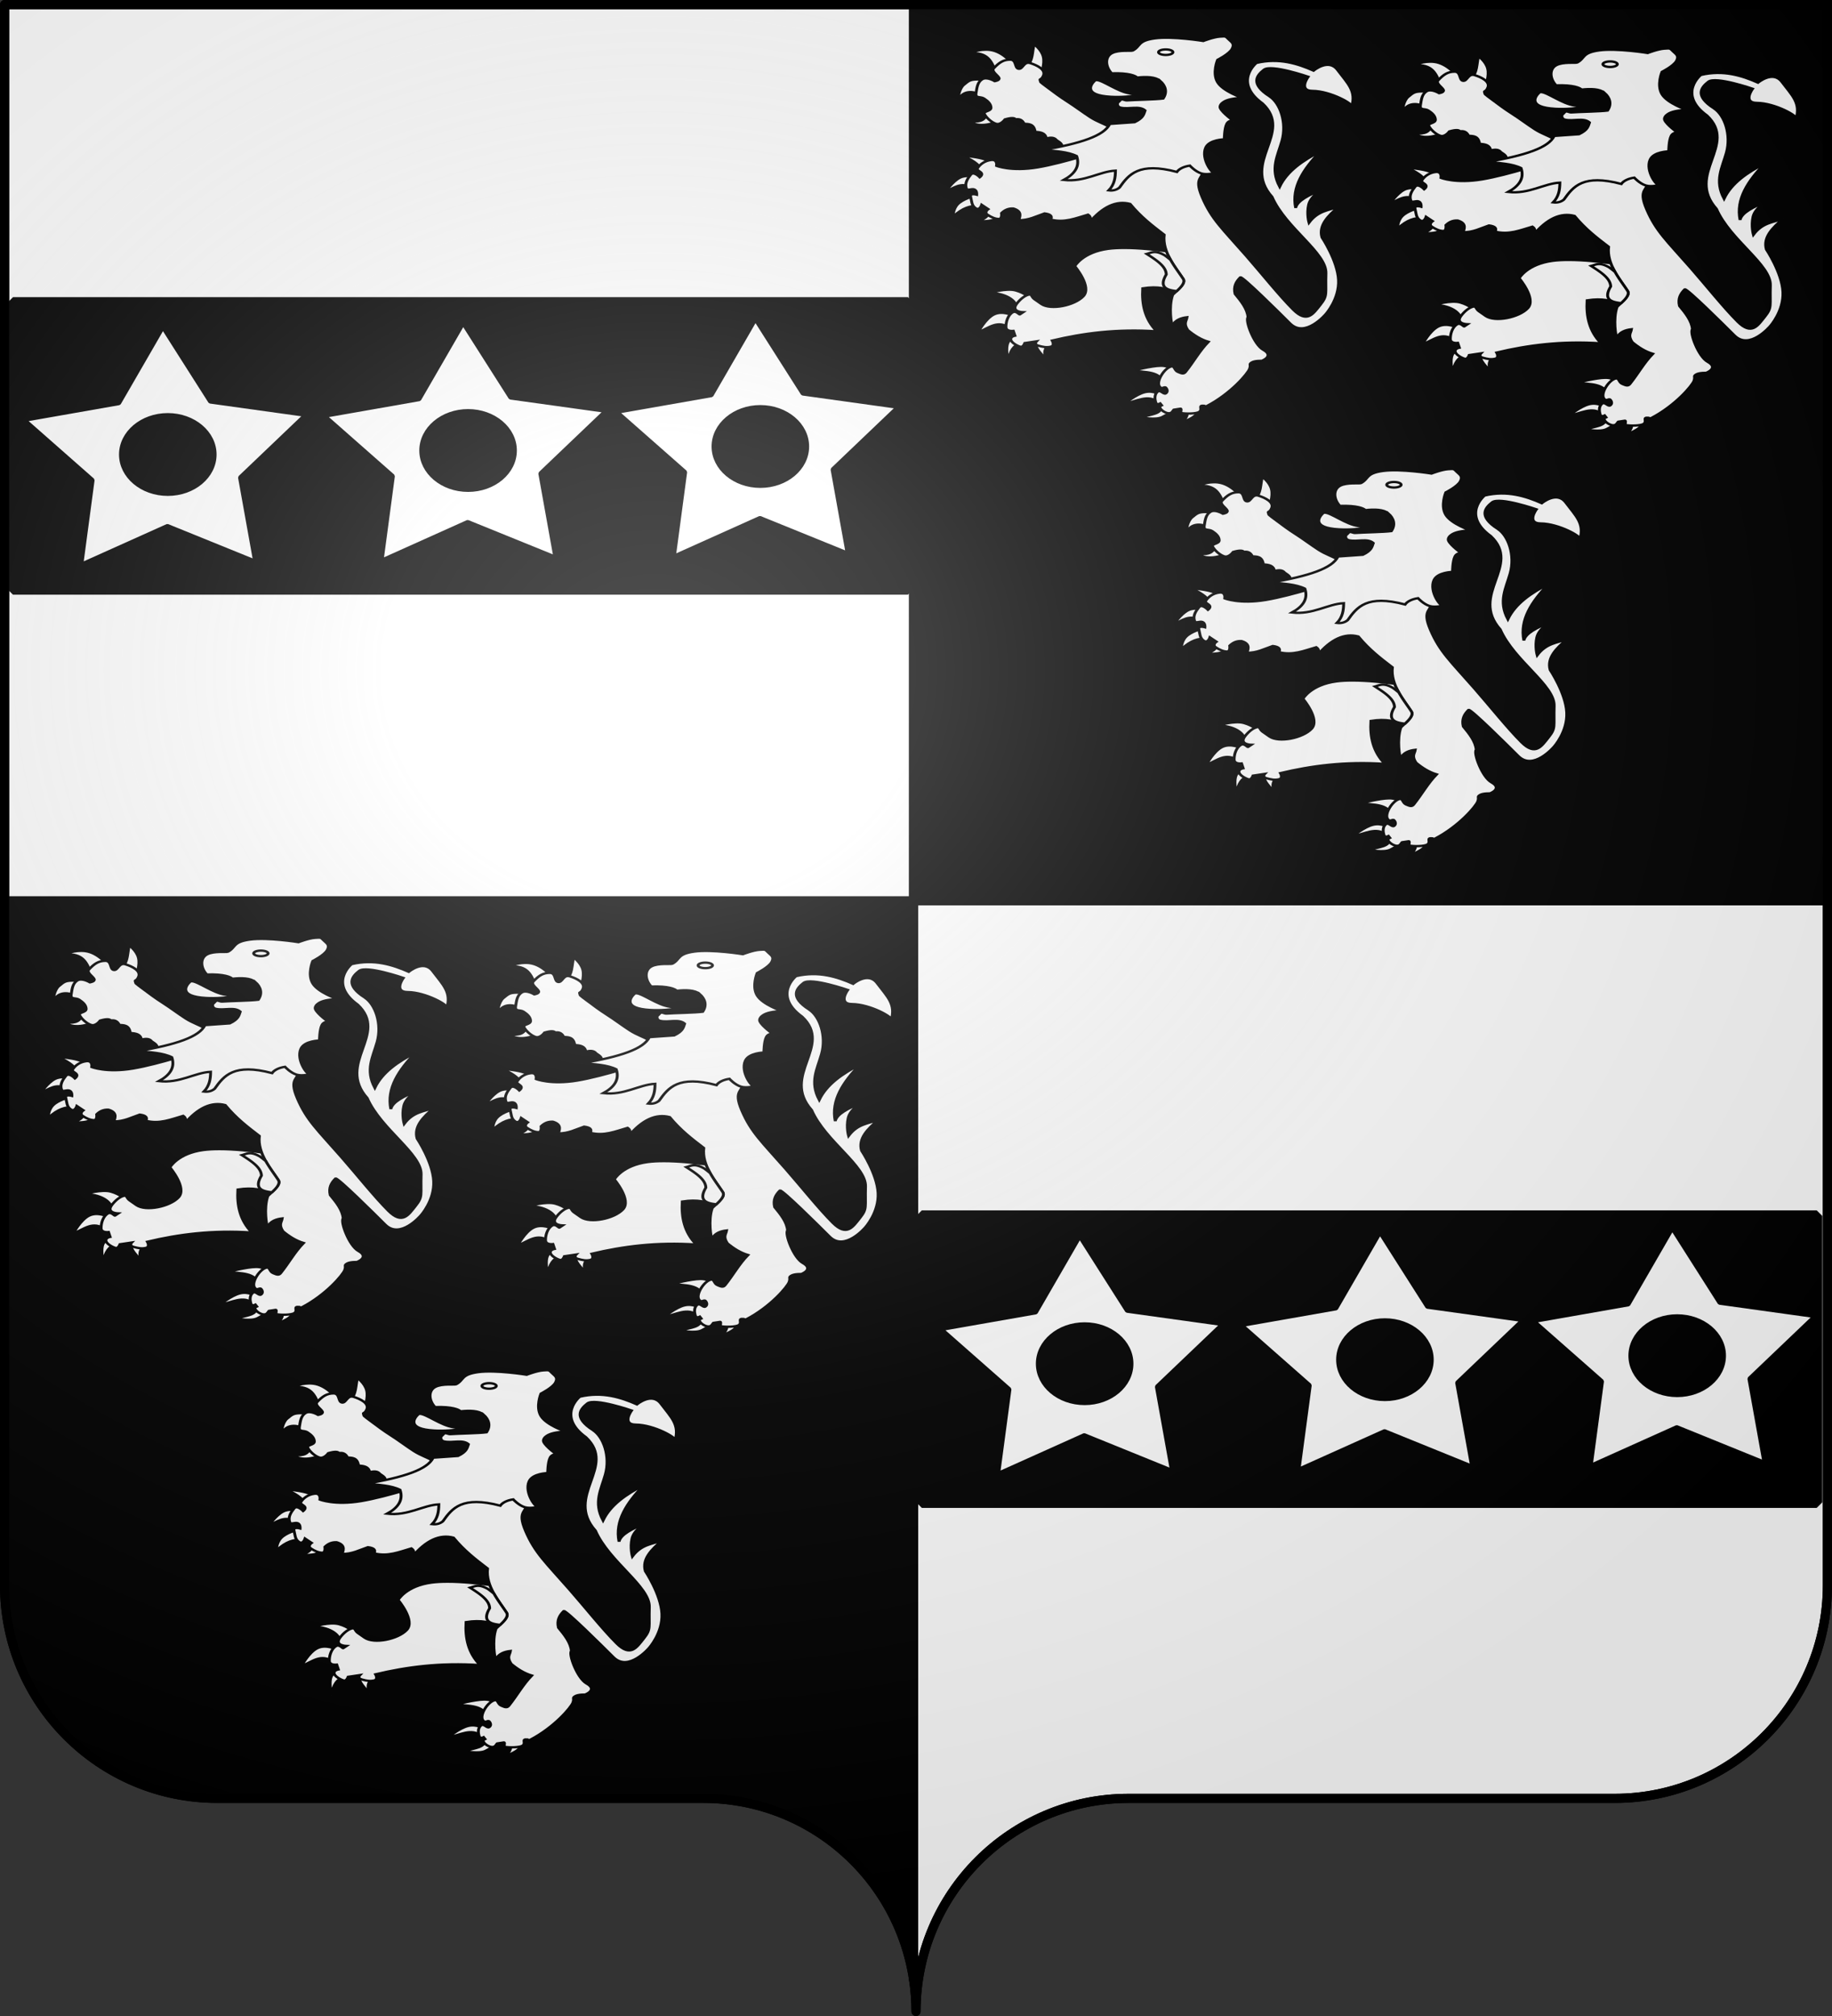
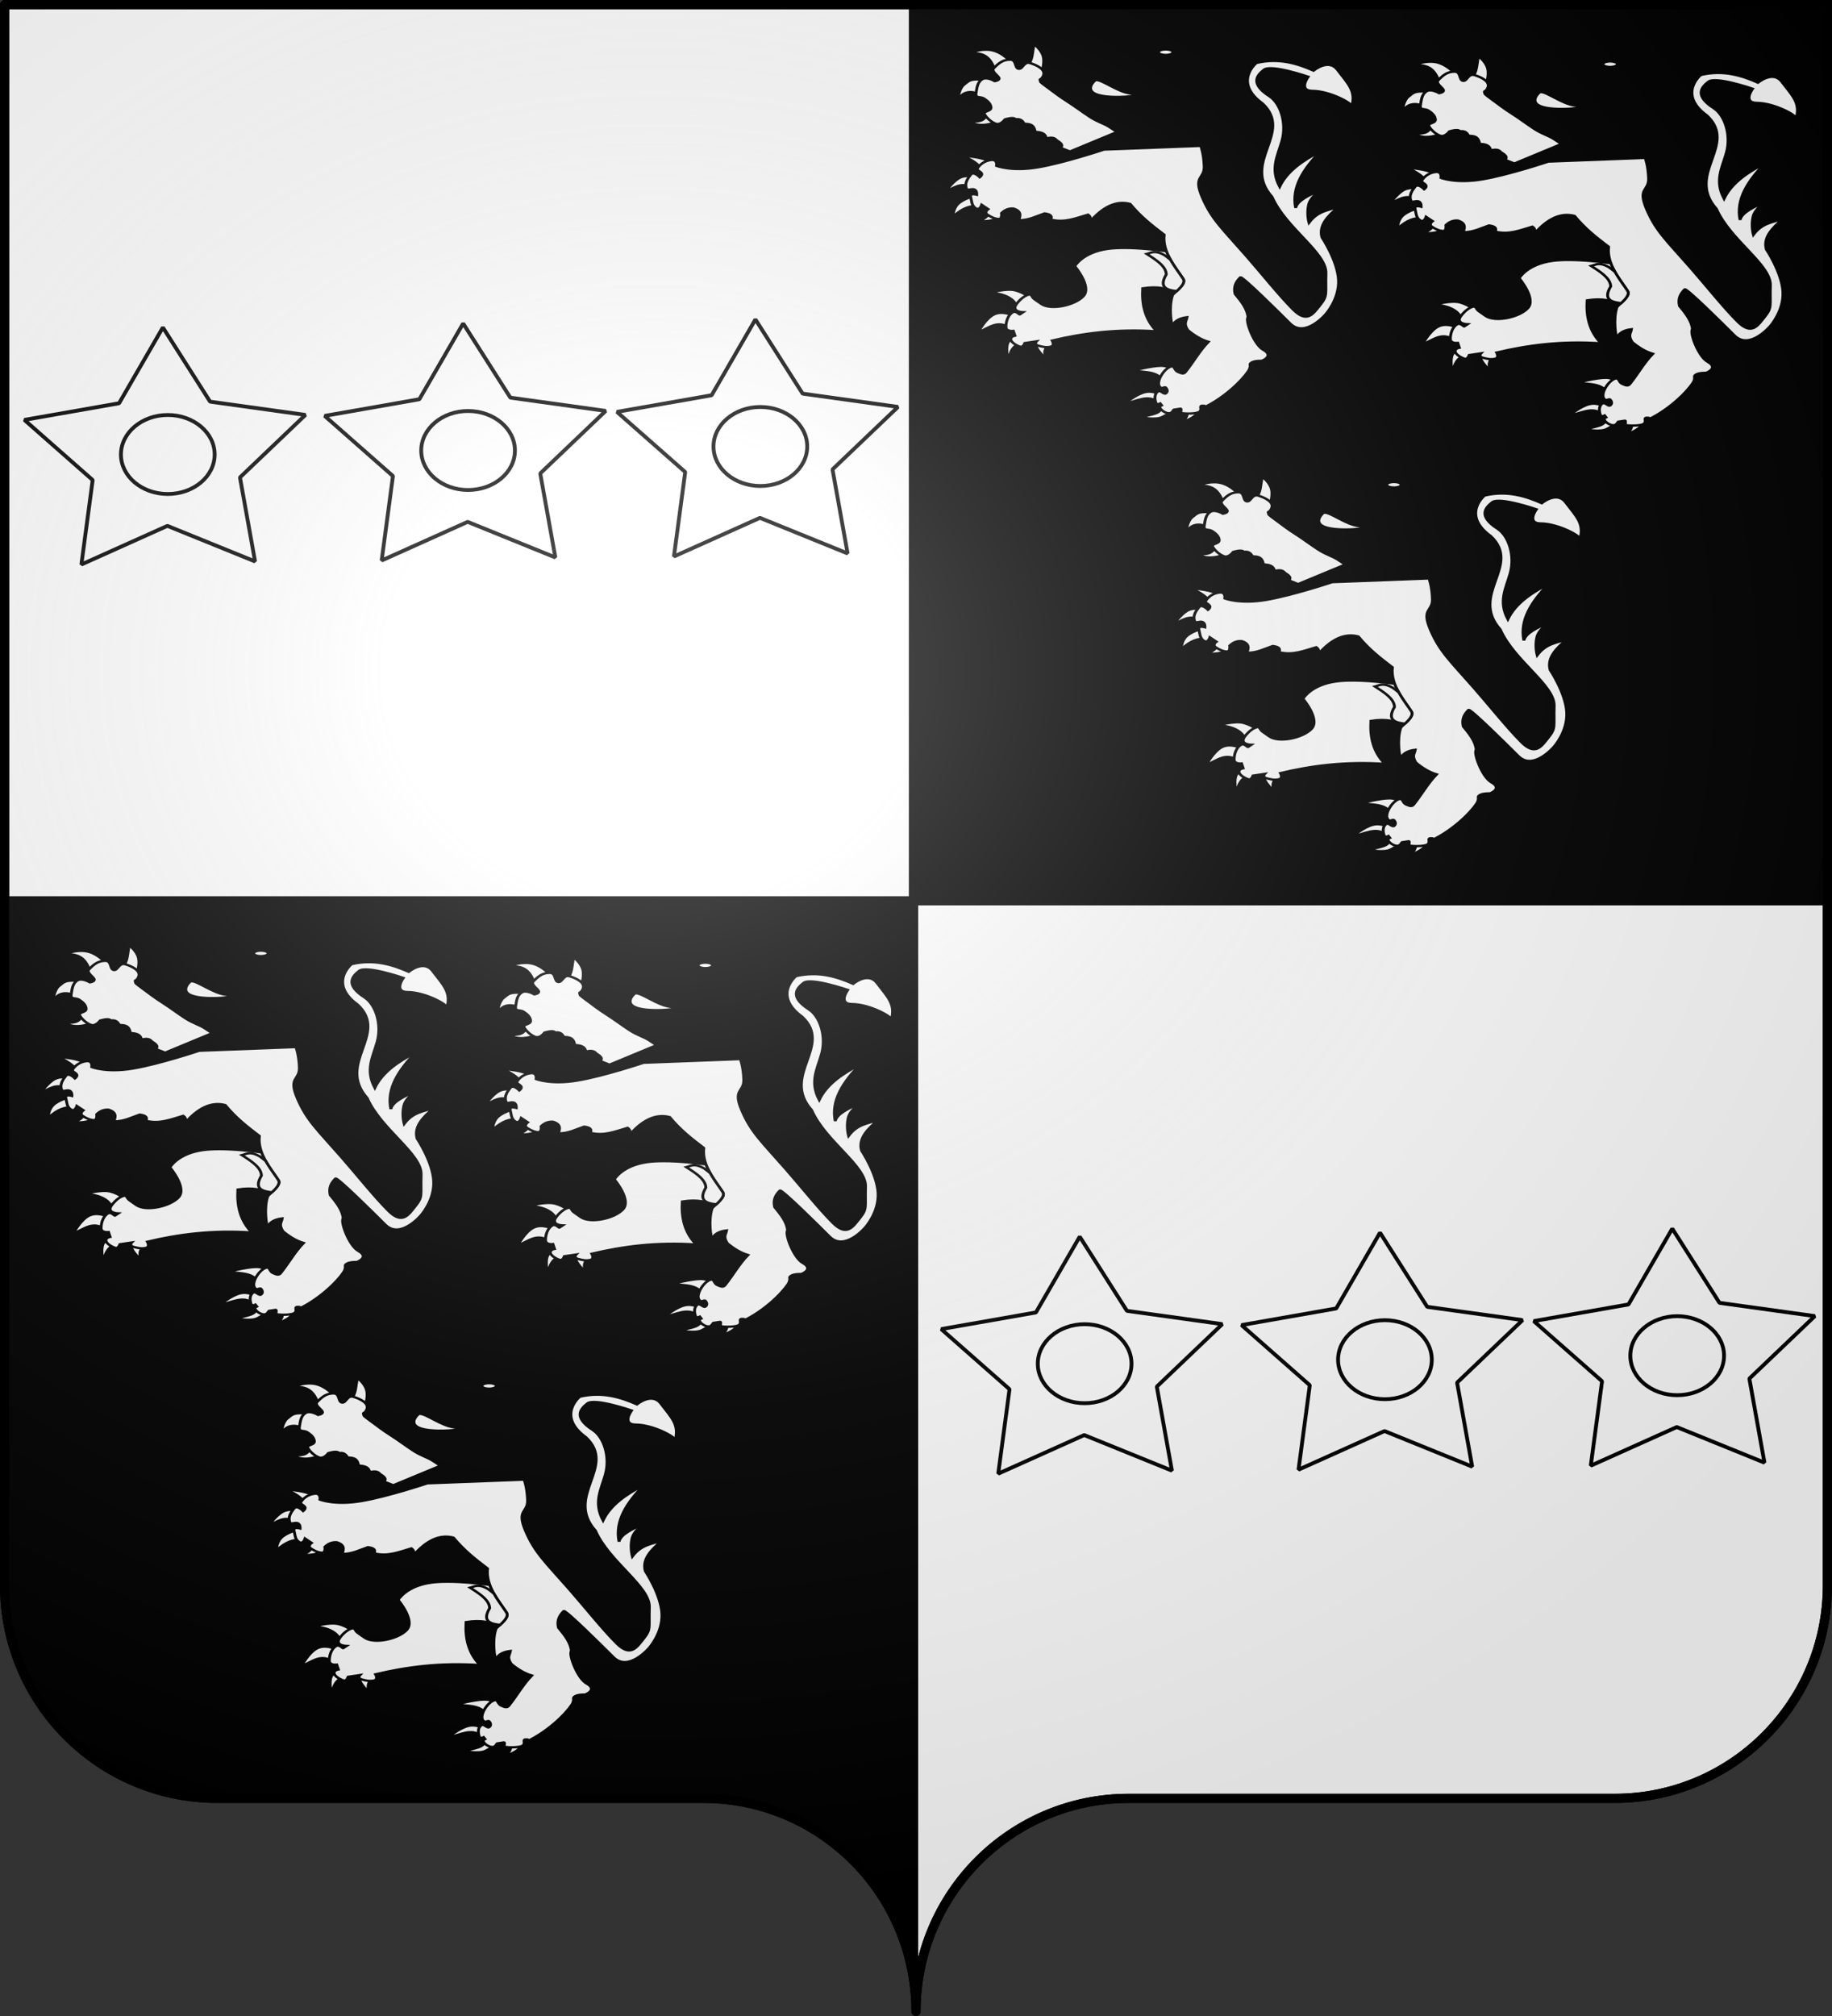
<svg xmlns="http://www.w3.org/2000/svg" xmlns:xlink="http://www.w3.org/1999/xlink" width="600" height="660" version="1.0">
  <rect width="100%" height="100%" fill="#333333" stroke="none" />
  <desc>Flag of Canton of Valais (Wallis)</desc>
  <defs>
    <radialGradient xlink:href="#a" id="k" cx="285.186" cy="200.448" r="300" fx="285.186" fy="200.448" gradientTransform="matrix(1.551 0 0 1.35 -227.894 -51.264)" gradientUnits="userSpaceOnUse" />
    <linearGradient id="a">
      <stop offset="0" style="stop-color:white;stop-opacity:.314" />
      <stop offset=".19" style="stop-color:white;stop-opacity:.251" />
      <stop offset=".6" style="stop-color:#6b6b6b;stop-opacity:.125" />
      <stop offset="1" style="stop-color:black;stop-opacity:.125" />
    </linearGradient>
  </defs>
  <path d="M1.5 294.906V519c0 38.504 31.21 69.75 69.656 69.75h159.188c34.928 0 63.868 25.784 68.875 59.375V294.906z" style="fill:#000;fill-opacity:1;fill-rule:nonzero;stroke:#000;stroke-width:3;stroke-linecap:round;stroke-linejoin:round;stroke-miterlimit:4;stroke-dashoffset:0;stroke-opacity:1" />
  <path d="M299.219 294.906v353.219c.504 3.384.781 6.851.781 10.375 0-38.504 31.21-69.75 69.656-69.75h159.188c38.447 0 69.656-31.246 69.656-69.75V294.906z" style="fill:#fff;fill-opacity:1;fill-rule:nonzero;stroke:#000;stroke-width:3;stroke-linecap:round;stroke-linejoin:round;stroke-miterlimit:4;stroke-dashoffset:0;stroke-opacity:1;stroke-dasharray:none" />
  <path d="M1.5 1.5v293.406h297.719V1.5z" style="fill:#fff;fill-opacity:1;fill-rule:nonzero;stroke:#000;stroke-width:3;stroke-linecap:round;stroke-linejoin:round;stroke-miterlimit:4;stroke-dashoffset:0;stroke-opacity:1" />
  <path d="M299.219 1.5v293.406H598.5V1.5z" style="fill:#000;fill-rule:evenodd;stroke:#000;stroke-width:3;stroke-linecap:butt;stroke-linejoin:miter;stroke-opacity:1" />
-   <path id="d" d="M4.253 99.104h293.081v93.771H4.253z" style="opacity:1;fill:#000;fill-opacity:1;fill-rule:nonzero;stroke:#000;stroke-width:3.639;stroke-linecap:round;stroke-linejoin:bevel;stroke-miterlimit:4;stroke-dasharray:none;stroke-dashoffset:0;stroke-opacity:1" />
  <use xlink:href="#d" width="600" height="660" transform="translate(297.654 298.965)" />
  <path id="e" d="M53.346 107.206 39 132.018l-31.014 5.45 22.367 19.69-3.697 27.647 28.163-12.646 28.72 11.65-4.948-27.507 21.45-20.464-31.237-4.348zm1.612 28.656c8.47 0 15.347 5.798 15.347 12.939 0 7.14-6.877 12.927-15.347 12.927s-15.347-5.786-15.347-12.927c0-7.14 6.878-12.94 15.347-12.94z" style="opacity:1;fill:#fff;fill-opacity:1;fill-rule:nonzero;stroke:#000;stroke-width:1.255;stroke-linecap:round;stroke-linejoin:bevel;stroke-miterlimit:4;stroke-dasharray:none;stroke-dashoffset:0;stroke-opacity:1" />
  <use xlink:href="#e" id="f" width="600" height="660" x="0" y="0" transform="translate(98.344 -1.311)" />
  <use xlink:href="#f" id="g" width="600" height="660" x="0" y="0" transform="translate(95.721 -1.311)" />
  <use xlink:href="#e" width="600" height="660" transform="translate(300.276 297.654)" />
  <use xlink:href="#f" width="600" height="660" transform="translate(300.276 297.654)" />
  <use xlink:href="#g" width="600" height="660" transform="translate(300.276 297.654)" />
  <g id="h" style="fill:#fff">
    <path d="M63.415 130.965c-10.009 7.545-24.988 8.849-30.912 1.406 0 0 10.062 2.355 14.613-3.092 6.175-7.391 6.4-10.884 7.306-9.273zM44.305 99.21c-8.763-6.845-19.332-6.062-23.605 5.059-1.132-.425.478-13.93 5.34-18.828 4.998-5.038 6.322-6.815 13.77-7.026 7.446-.21 16.86 4.215 16.86 4.215zM59.48 68.298c-4.595-12.573-7.769-25.738-27.54-23.605 0 0 9.869-6.229 21.358-4.496 14.197 2.14 24.64 19.381 23.886 19.67zM92.078 60.71c5.989-5.72 5.351-18.067 7.307-27.82 0 0 7.658 6.674 9.555 16.018s-1.968 21.358-1.968 21.358z" style="fill:#fff;fill-opacity:1;fill-rule:evenodd;stroke:#000;stroke-width:3;stroke-linecap:butt;stroke-linejoin:miter;stroke-miterlimit:4;stroke-dasharray:none;stroke-opacity:1;display:inline" transform="matrix(.314 0 0 .253 307.469 6.162)" />
    <path d="m136.76 171.713-9.835-4.848c3.567-3.799-.505-6.834-4.216-9.905-2.202-3.65-6.235-3.686-10.678-2.108-.64-6.972-5.698-8.264-11.522-8.571-1.298-10.633-6.61-10.024-11.522-10.538-1.979-5.43-5.563-6.455-8.852-5.62-1.083-1.963-4.041-2.52-11.1 0 0 0-4.496 7.727-9.555 5.62s-9.976-8.15-11.802-12.365c-1.827-4.215 6.885-3.372 6.744-8.43-.14-5.059-3.513-8.712-7.306-11.803s-9.274.28-8.29-7.026c.983-7.306 1.44-13.98 6.322-17.844 4.883-3.864 13.208 2.388 13.208 2.388s5.445-.983 4.444-4.18-8.448-8.606-5.568-12.4c5.761-7.587 10.117-11.17 17.142-11.24 7.026-.07 4.426 10.889 8.852 11.802S88.46 54.6 95.451 57.34s16.1 8.217 13.77 15.737c-1.981 6.388-4.326 4.169-3.556 6.447 1.076 3.184-1.918.37 9.457 10.835 4.833 4.447 11.5 10.771 19.128 16.76s16.383 14.194 23.916 20.225c7.533 6.03 14.686 8.482 19.676 12.517 4.99 4.034 8.096 6.561 8.096 6.561z" style="fill:#fff;fill-opacity:1;fill-rule:evenodd;stroke:#000;stroke-width:3;stroke-linecap:butt;stroke-linejoin:miter;stroke-miterlimit:4;stroke-dasharray:none;stroke-opacity:1;display:inline" transform="matrix(.314 0 0 .253 307.469 6.162)" />
    <path d="M81.689 378.002c1.088-14.822-14.085-23.326-28.813-23.249 0 0 17.586-6.805 27.62-3.18 10.035 3.627 13.712 9.34 13.712 9.34zM74.138 400.258c-13.07-11.426-21.685.105-32.986 5.166 0 0 7.352-17.436 16.294-22.851s19.474 1.192 19.474 1.192zM84.073 420.328c-5.28 2.459-9.801 7.955-11.922 23.05 0 0-2.186-14.01-.795-21.46 1.39-7.452 6.359-8.347 6.359-8.347zM114.277 422.712c-4.496 4.583-4.907 10.917-1.987 18.679 0 0-7.948-10.234-9.935-15.5-1.987-5.265 1.987-5.563 1.987-5.563z" style="fill:#fff;fill-opacity:1;fill-rule:evenodd;stroke:#000;stroke-width:3;stroke-linecap:butt;stroke-linejoin:miter;stroke-miterlimit:4;stroke-dasharray:none;stroke-opacity:1;display:inline" transform="matrix(.314 0 0 .253 307.469 6.162)" />
    <path d="M193.118 296.464c-5.848.001-11.483.341-16.462 1.158-26.556 4.356-34.833 22.47-34.833 22.47s18.115 26.553 8.982 38.778-34.157 18.494-43.847 10.108l-7.292-6.322c-3.565-3.084-2.11-7.848-7.73-5.038S81.12 368.342 79.98 371.232c-3.173 8.036 7.887 8.45 7.887 8.45l-3.38 2.785c-.32.72-3.883-5.116-7.292-2.785-5.416 3.703-7.308 13.206-7.167 19.247.14 6.042 7.73 4.914 7.73 4.914l1.69 6.166s-4.943.995-4.381 5.07c.562 4.074 6.927 8.28 9.983 9.263s4.632-4.757 4.632-4.757l12.237-2.253s-3.102 3.916 1.815 5.602c4.918 1.686 8.747 2.688 13.208 1.283 4.46-1.405 1.283-7.887 1.283-7.887 32.505-9.58 67.579-15.4 109.038-11.924-12.448-15.81-15.61-34.98-14.616-55.645 16.252-3.176 25.67.468 34.27 4.945 4.147-4.593 10.694-11.947 8.044-17.026-5.135-9.839-13.337-22.11-17.495-35.96-10.885-1.823-28.433-4.26-44.348-4.256z" style="fill:#fff;fill-opacity:1;fill-rule:evenodd;stroke:#000;stroke-width:3;stroke-linecap:butt;stroke-linejoin:miter;stroke-miterlimit:4;stroke-dasharray:none;stroke-opacity:1;display:inline" transform="matrix(.314 0 0 .253 307.469 6.162)" />
    <path d="M44.133 194.395c-2.452-6.44-9.972-12.1-19.275-17.487 0 0 12.866 1.391 20.467 3.974s9.935 6.359 9.935 6.359zM33.402 218.041c-10.233-7.085-17.934 1.024-26.23 5.564 0 0 7.164-13.166 14.516-17.836s14.894-.843 14.894-.843zM40.357 242.085c-7.213.069-14.89 1.814-25.435 13.91 0 0-.347-9.688 4.968-16.295 5.316-6.607 16.294-10.134 16.294-10.134zM51.88 251.647c-.563 3.908-4.917 7.956-11.386 10.39 0 0 11.487.422 16.157-1.87 4.67-2.29 3.577-5.96 3.577-5.96zM256.156 506.568c3.506 2.248 5.008 5.9-1.987 15.499 0 0 9.836-4.67 13.115-8.743s0-7.551 0-7.551zM232.31 501.401c-.442 10.31-10.165 9.82-21.062 14.307 0 0 14.803 3.974 21.858-.397s10.333-8.346 10.333-8.346zM228.337 496.235c-9.748-10.989-22.514-.846-34.178 1.59 0 0 11.425-11.923 20.665-14.705s16.295 3.577 16.295 3.577zM235.093 472.787c-3.935-17.375-19.707-15.023-32.589-17.487 0 0 19.077-6.259 29.012-6.358 9.935-.1 10.73 5.961 10.73 5.961z" style="fill:#fff;fill-opacity:1;fill-rule:evenodd;stroke:#000;stroke-width:3;stroke-linecap:butt;stroke-linejoin:miter;stroke-miterlimit:4;stroke-dasharray:none;stroke-opacity:1;display:inline" transform="matrix(.314 0 0 .253 307.469 6.162)" />
    <path d="M345.078 100.405c11.075 8.859 18.089 34.112 12.862 57.335-4.398 19.543-12.5 35.913-2.43 59.506 7.89-20.262 24.124-33.85 42.525-45.703-17.67 22.65-30.264 46.266-25.832 73.125 1.637-9.22 13.587-16.723 27.819-23.845 0 0-12.121 7.948-14.307 19.87s.397 23.051.397 23.051c9.537-15.65 20.486-15.753 30.999-20.666-11.013 11.766-21.044 23.813-17.487 39.742 0 0 16.295 30.204 17.288 55.043.994 24.839-13.313 44.312-13.313 44.312s-21.492 31.563-37.358 11.923c-12.475-15.443-49.122-60.528-51.664-59.613-4.446 5.426-7.433 11.824-5.564 21.46 6.455 9.714 12.76 19.454 13.512 30.204-3.215 3.93 6.196 35.503 15.897 42.127 12.02 8.208-1.59 14.307-1.59 14.307s-7.352-.397-10.531 2.186-.415 2.09-2.186 8.147c-1.744 5.96-19.17 31.763-44.4 48.091-1.392.901-3.142-.352-3.142-.352-6.753-.76-.8 4.4-4.874 7.904-2.978 2.562-14.168 2.714-18.935 1.501-1.063-.27.909-5.893-.72-5.582l-6.956 1.331c-.053-.009-.458 1.053-1.778 2.886-3.43 4.761-11.667-1.654-12.609-5.45-.62-2.501.34-2.085 1.819-3.033l-1.59-2.46s-3.723 2.523-4.717-1.546c-.993-4.068-1.453-9.887 1.726-13.464s6.511 3.792 8.743 1.967 1.855-4.995.185-7.298-4.236 3.094-6.864-1.91c-3.555-6.768 5.883-24.705 13.038-25.764 2.953-.438 2.782 5.365 6.359 7.153 3.577 1.789 5.762 3.386 7.948 0 8.356-12.938 14.485-27.024 23.845-38.947-7.99-2.942-14.964-8.425-21.46-15.102-4.86-9.01-1.398-11.779-.795-16.692-6.364.876-11.86 3.488-15.238 10.333-1.066.355-4.21-23.764.136-38.947.642-2.242 14.814-13.8 11.128-20.864-7.637-14.632-22.084-34.62-19.871-57.229-12.936-12.26-24.193-23-35.57-39.94q-21.46-7.155-42.92 24.64c2.614-5.345 1.675-8.557-.994-10.73-12.468 4.434-24.466 10.982-38.947 6.358 1.941-4.172.175-6.954-6.359-7.948-8.653 3.623-16.42 9.02-27.025 8.743 2.164-6.24 2.748-12.005-5.563-15.102-5.297-.393-9.136 2.13-12.32 5.961 0 0 .993 7.551-2.782 7.551s-8.147-2.384-11.923-5.564c-3.775-3.179.795-7.153.795-7.153l-6.756-5.564s-1.987 7.948-6.359 4.372-3.974-9.24-5.166-14.705 6.358-2.782 6.358-2.782.447-5.365-2.558-6.806-7.08 2.236-8.172-1.142c-2.186-6.756 1.192-12.916 4.372-17.884s9.538 3.18 9.538 3.18 2.93-2.634 1.813-5.093-5.49-3.95-4.198-6.433c2.583-4.968 7.352-9.737 14.307-10.73s5.564 7.55 5.564 7.55 15.3 7.75 42.921 1.988 69.151-23.05 69.151-23.05l100.945-4.77s3.18 9.936 3.577 26.627c.397 16.692-11.873 11.675-1.987 40.14s20.894 40.307 45.902 75.708c15.43 21.844 34.604 51.664 49.081 69.549 14.477 17.884 20.504 5.467 28.217-6.558s5.092-13.665 5.762-40.537c.67-26.87-41.91-58.477-56.235-98.957-32.528-45.07 22.676-82.661-9.935-120.816-30.99-27.75-6.359-52.459-6.359-52.459 23.677-6.906 43.306 1.05 59.613 9.936 0 0 15.62-16.294 25.038-.795 10.921 17.974 19.656 27.087 14.704 47.69 2.554-3.405-22.025-20.509-40.934-20.666-15.223-.126-4.372-18.281-4.372-18.281s-38.55-16.493-46.1-9.14-14.746 18.092 5.861 34.575zM240.175 93.028c-19.938 2.844-38.988 9.392-60.7 7.868-29.46-2.067-20.885-16.156-16.861-20.795 3.834-4.42 18.956 10.362 32.036 15.175 15.176 5.585 30.352-1.492 45.525-2.248z" style="fill:#fff;fill-opacity:1;fill-rule:evenodd;stroke:#000;stroke-width:3;stroke-linecap:butt;stroke-linejoin:miter;stroke-miterlimit:4;stroke-dasharray:none;stroke-opacity:1;display:inline" transform="matrix(.314 0 0 .253 307.469 6.162)" />
-     <path d="M230.62 80.101c-4.788-5.09-14.195-5.348-23.746-4.075-1.6-2.182-8.601-6.27-26.556-5.48-6.471-8.206-7.557-21.16.281-26.134 7.171-4.552 20.207-2.446 21.639-3.372 8.389-5.426 4.636-12.646 23.043-15.737 18.407-3.092 50.583 3.372 50.583 3.372s10.538-5.058 17.142-5.62 6.042-.563 9.274 3.372 6.534 5.69 3.653 12.365-15.175 14.331-15.175 14.331-5.76 17.072 0 28.945c5.761 11.873 25.854 20.234 25.854 20.234-9.091.479-16.102 2.146-19.952 5.62-2.155 1.686-4.018 4.934-3.092 7.587 2.189 6.27 14.051 16.862 14.051 16.862s-4.847-2.249-7.306 3.653c-2.46 5.901-2.53 19.952-2.53 19.952s-15.596.2-19.39 10.679c-5.252 14.508 7.454 36.402 10.117 32.598 0 0-8.29 3.161-14.613.843s-12.084-10.117-12.084-10.117c-6.07 1.101-11.148 4.065-13.488 8.15-39.76-13.063-50.152 3.242-59.857 20.233-3.014 3.05-6.729 4.35-11.241 3.653 6.01-7.607 6.936-16.485 7.025-25.572-16.705 1.055-32.193 15.159-53.955 12.083 11.265-7.596 17.183-17.331 13.489-30.912-9.257-5.677-22.539-6.525-35.408-7.868 39.44-8.394 64.137-18.398 69.973-33.722l25.854-2.248c9.311-5.573 9.567-10.323 10.96-15.175-6.32-6.703-16.72-1.117-25.573-3.654-3.732-1.069-3.984-5.9-2.211-7.221.886-.661 1.861-3.066 3.382-3.387 1.521-.32 3.589 1.443 5.535 1.249 7.253-.723 30.28-1.158 37.695-2.443 4.536-8.308 2.63-16.663-3.373-23.044z" style="fill:#fff;fill-opacity:1;fill-rule:evenodd;stroke:#000;stroke-width:3;stroke-linecap:butt;stroke-linejoin:miter;stroke-miterlimit:4;stroke-dasharray:none;stroke-opacity:1;display:inline" transform="matrix(.314 0 0 .253 307.469 6.162)" />
    <path d="M244.233 43.176c.003 1.977-3.378 3.58-7.55 3.58-4.173 0-7.554-1.603-7.552-3.58-.002-1.976 3.38-3.579 7.551-3.579 4.173 0 7.554 1.603 7.551 3.58z" style="fill:#fff;fill-opacity:1;fill-rule:evenodd;stroke:#000;stroke-width:3;stroke-linecap:butt;stroke-linejoin:miter;stroke-miterlimit:4;stroke-dasharray:none;stroke-opacity:1;display:inline" transform="matrix(.314 0 0 .253 307.469 6.162)" />
    <path d="M225.385 301.816c-3.34-.06-5.744 1.498-8.513 2.41 10.127 8.03 20.216 16.071 20.375 26.633-7.917 16.534.195 20.045 10.89 21.47 4.078-4.599 9.224-11.05 6.824-15.649-3.693-7.075-8.953-15.423-13.176-24.693a104 104 0 0 0-6.26-6.04c-4.374-3.06-7.542-4.086-10.14-4.131z" style="fill:#fff;fill-opacity:1;fill-rule:evenodd;stroke:#000;stroke-width:3;stroke-linecap:butt;stroke-linejoin:miter;stroke-miterlimit:4;stroke-dasharray:none;stroke-opacity:1" transform="matrix(.314 0 0 .253 307.469 6.162)" />
  </g>
  <use xlink:href="#h" id="i" width="600" height="660" x="0" y="0" transform="translate(145.549 3.934)" />
  <use xlink:href="#i" id="j" width="600" height="660" x="0" y="0" transform="translate(-70.808 137.681)" />
  <use xlink:href="#h" width="600" height="660" transform="translate(-296.343 295.031)" />
  <use xlink:href="#i" width="600" height="660" transform="translate(-296.343 295.031)" />
  <use xlink:href="#j" width="600" height="660" transform="translate(-296.343 295.031)" />
  <path d="M1.5 1.5V518.99c0 38.505 31.203 69.755 69.65 69.755h159.2c38.447 0 69.65 31.25 69.65 69.754 0-38.504 31.203-69.754 69.65-69.754h159.2c38.447 0 69.65-31.25 69.65-69.755V1.5z" style="fill:url(#k);fill-opacity:1;fill-rule:evenodd;stroke:none;stroke-width:3;stroke-linecap:butt;stroke-linejoin:miter;stroke-miterlimit:4;stroke-dasharray:none;stroke-opacity:1" />
  <path d="M300 658.5c0-38.504 31.203-69.754 69.65-69.754h159.2c38.447 0 69.65-31.25 69.65-69.753V1.5H1.5v517.493c0 38.504 31.203 69.753 69.65 69.753h159.2c38.447 0 69.65 31.25 69.65 69.754" style="fill:none;fill-opacity:1;fill-rule:nonzero;stroke:#000;stroke-width:3;stroke-linecap:round;stroke-linejoin:round;stroke-miterlimit:4;stroke-dasharray:none;stroke-dashoffset:0;stroke-opacity:1" />
</svg>